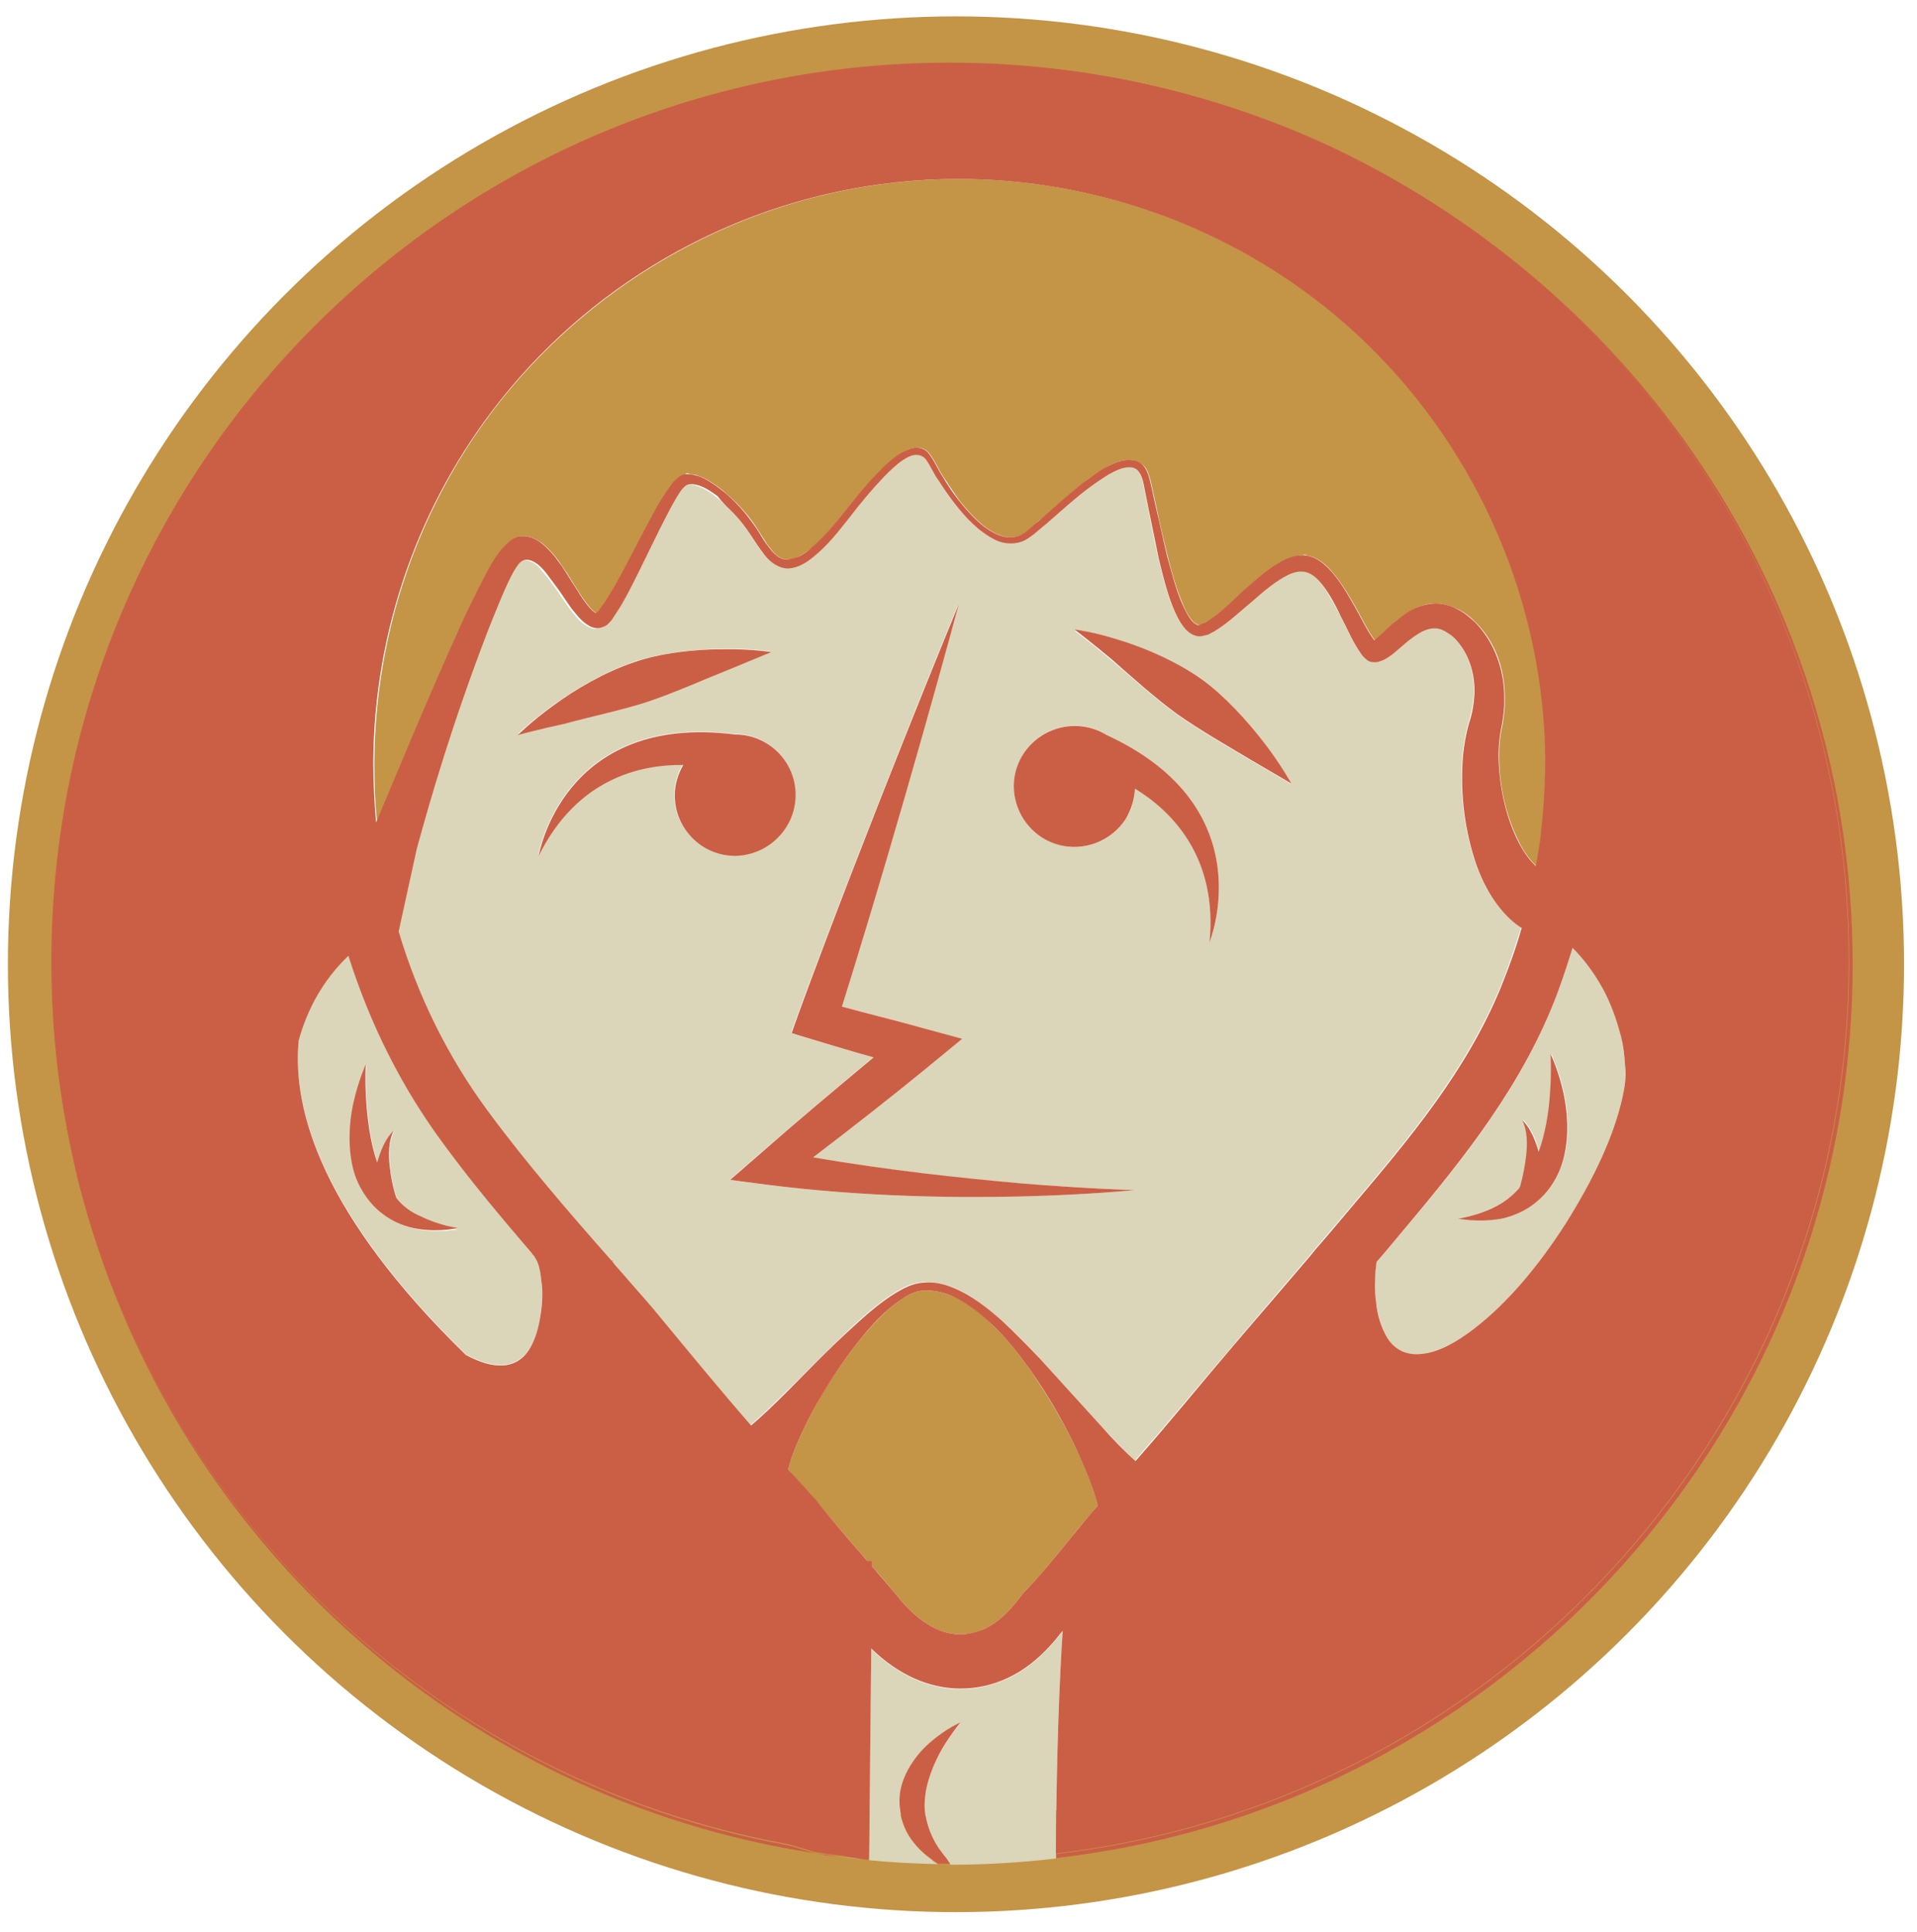
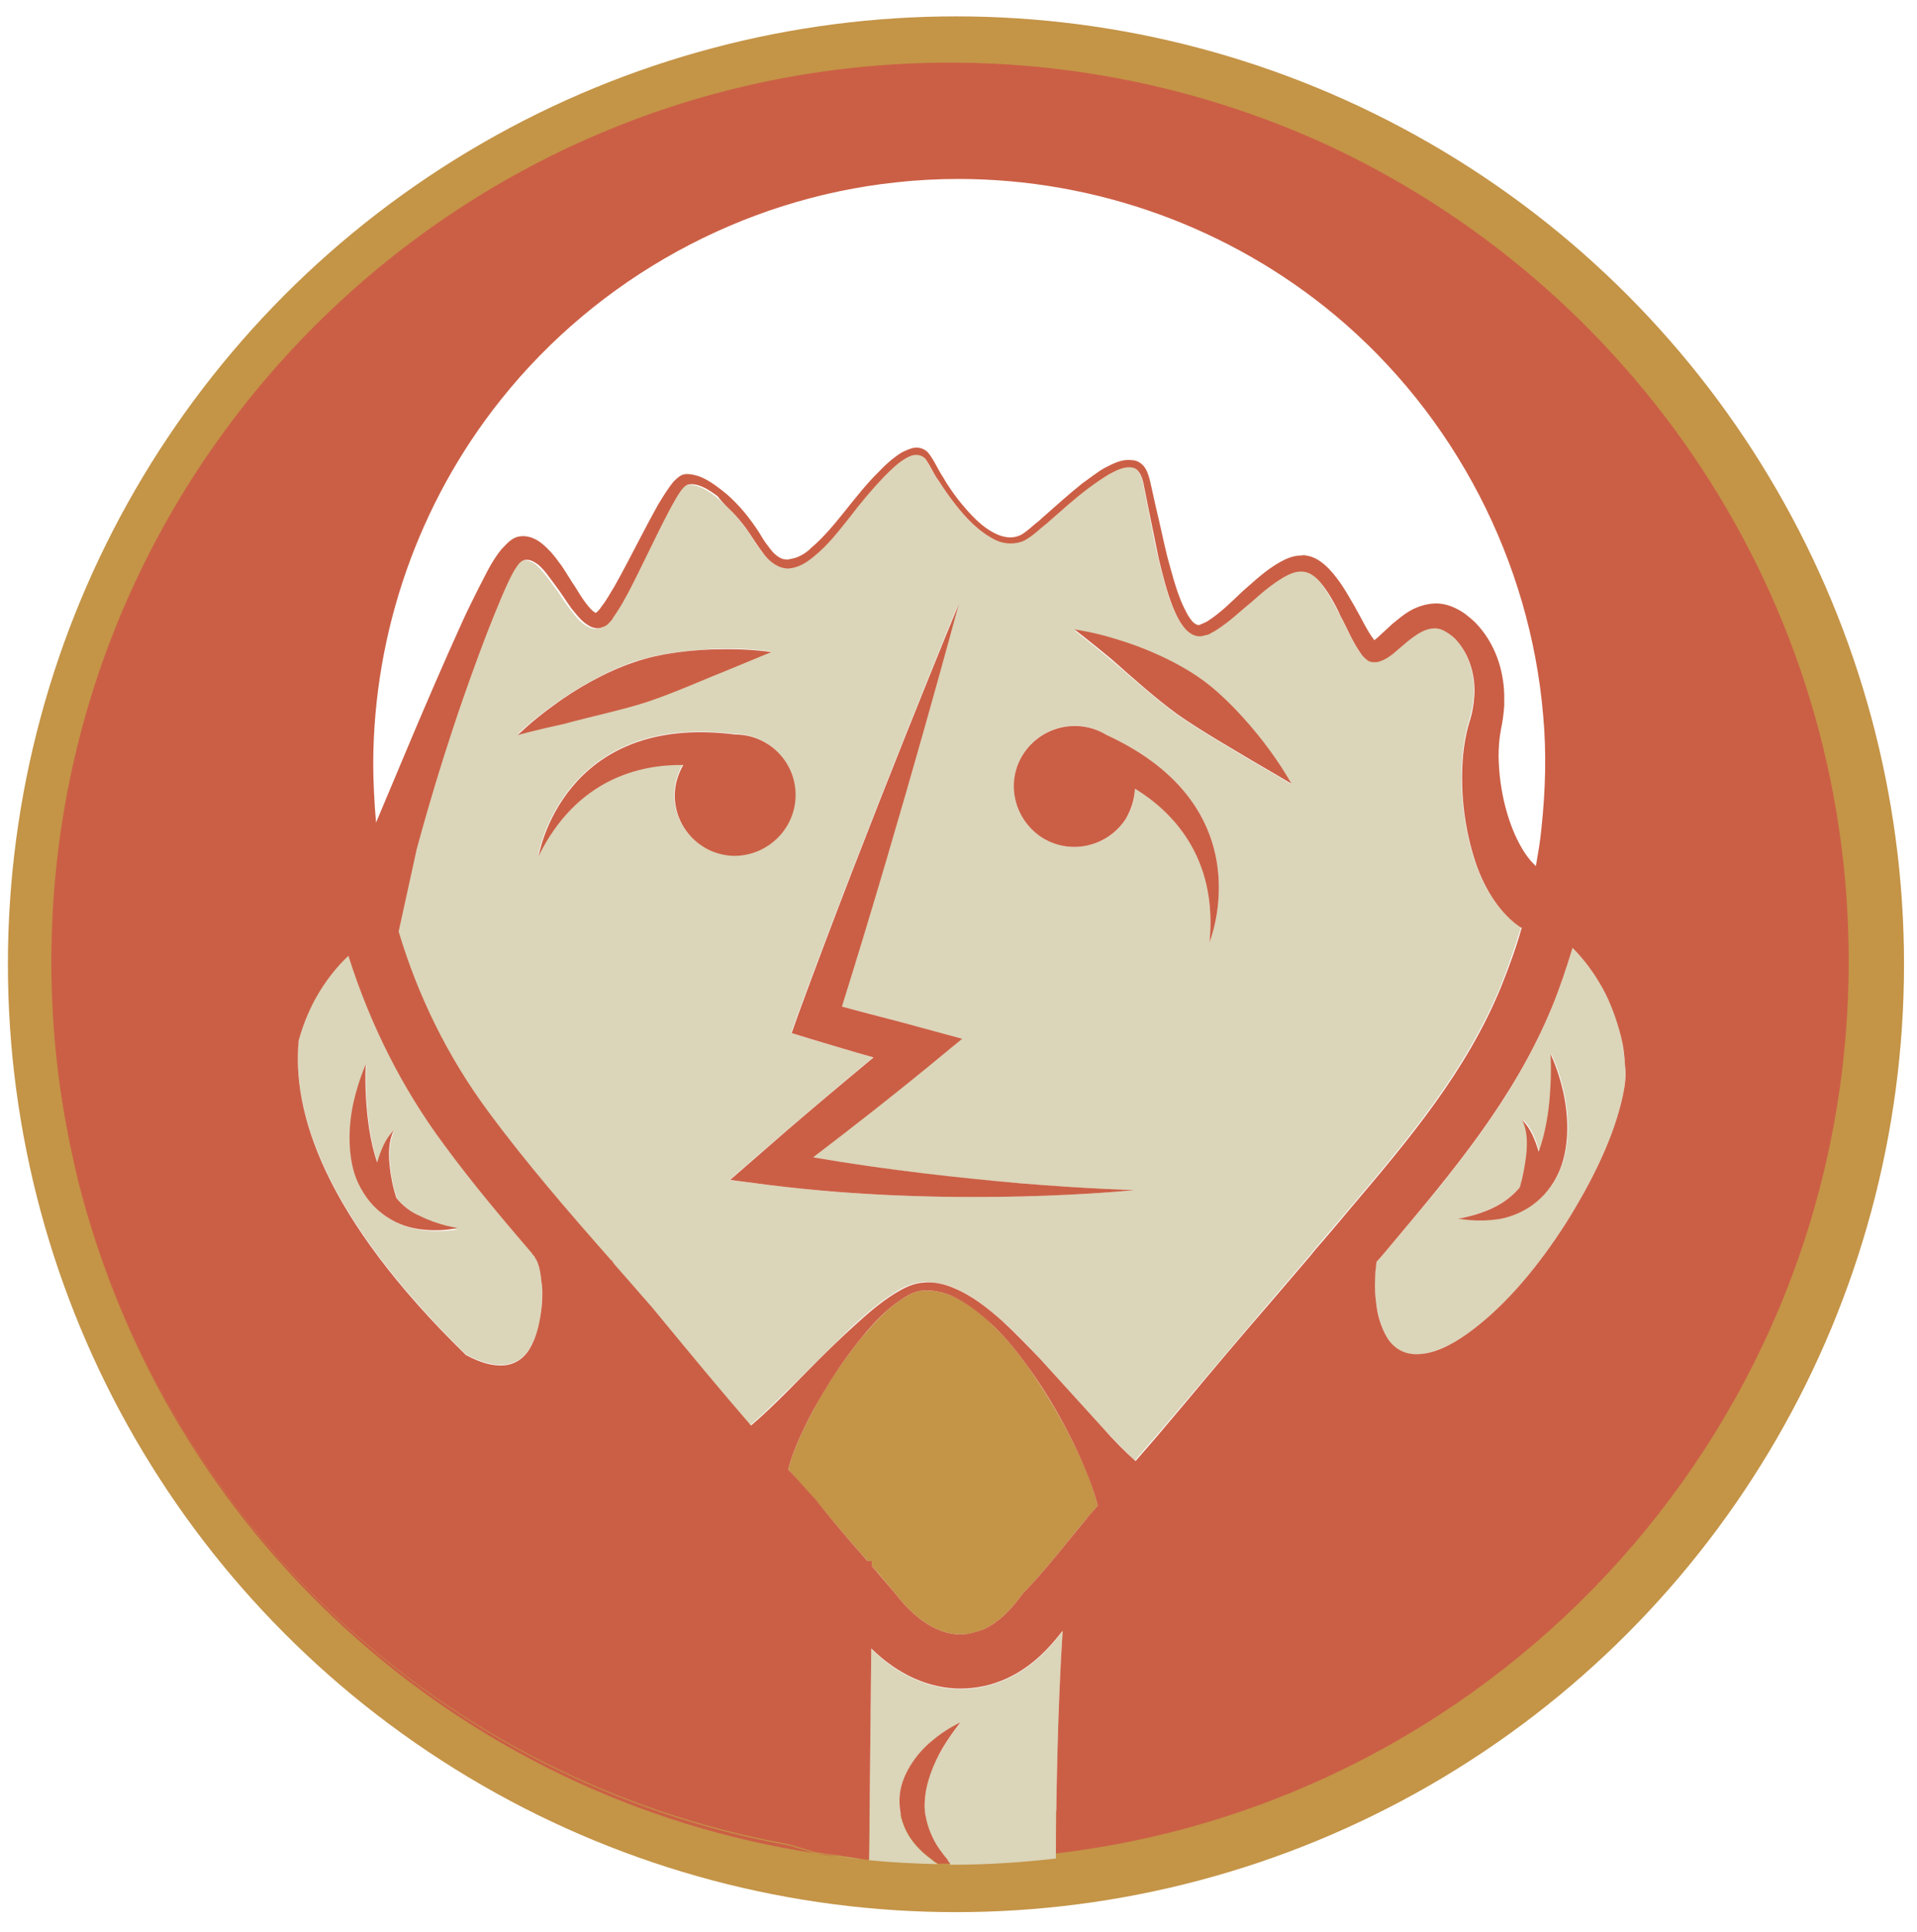
<svg xmlns="http://www.w3.org/2000/svg" version="1.1" id="Layer_1" x="0px" y="0px" viewBox="0 0 339.5 342.2" style="enable-background:new 0 0 339.5 342.2;" xml:space="preserve">
  <style type="text/css">
	.st0{fill:none;stroke:#C49447;stroke-width:17;stroke-miterlimit:10;}
	.st1{fill:#CB5F45;}
	.st2{fill:#DBD5B9;}
	.st3{fill:#C49447;}
</style>
  <circle class="st0" cx="169.3" cy="170.8" r="159.4" />
  <g>
    <path class="st1" d="M13.5,207.5c-0.1-0.3-0.2-0.6-0.2-0.9C13.3,206.9,13.4,207.2,13.5,207.5z" />
-     <path class="st1" d="M327.5,170.3c0,81.6-61.4,148.8-140.4,158.1c0,0.2,0,0.5,0,0.7c79.4-9.1,141-76.5,141-158.3   c0-64.7-38.6-120.4-94-145.4C289.2,50.4,327.5,105.9,327.5,170.3z" />
    <path class="st1" d="M14,209.6c15.5,61.7,66.8,109.1,130.6,118.7c-1.8-0.4-3.5-1.1-5.3-1.5C78.2,315.6,29.2,269.3,14,209.6z" />
    <path class="st2" d="M212.4,110.7c-0.3-0.1-0.7-0.2-1-0.4C211.8,110.6,212.1,110.7,212.4,110.7z" />
    <path class="st2" d="M143.4,97.5c0.1-0.1,0.2-0.2,0.3-0.3c-1.1,0.9-2,1.4-2.7,1.7C141.8,98.6,142.6,98,143.4,97.5z" />
    <path class="st2" d="M230.5,98.4c0.3,0,0.6,0,0.9,0C231.3,98.2,230.9,98.2,230.5,98.4z" />
    <path class="st2" d="M121.3,84.1c0.3-0.1,0.6-0.1,0.9,0C121.7,83.8,121.4,83.8,121.3,84.1z" />
    <path class="st2" d="M183.3,93c-0.9,0.7-1.7,1.3-2.3,1.8C181.8,94.3,182.6,93.7,183.3,93z" />
    <path class="st2" d="M136.4,97.1c-0.1-0.2-0.3-0.5-0.6-0.8C136,96.6,136.2,96.9,136.4,97.1z" />
    <path class="st2" d="M139.7,99.2c-0.4-0.1-0.7-0.1-1-0.1C139,99.1,139.3,99.2,139.7,99.2z" />
    <path class="st2" d="M150.9,235c2.3-2.1,4.6-4.2,7.5-6c1.4-0.9,3.1-1.8,5-1.9c1.9-0.1,3.7,0.3,5.3,0.9c3.4,1.4,6.1,3.6,8.6,5.8   c2.5,2.2,4.7,4.5,6.8,6.8l10.9,12c2.3,2.5,4.3,4.5,6,6.1c2-2.4,4.1-4.7,6.1-7.1l2.7-3.2c5-5.9,10.1-11.9,15.1-17.8   c2.4-2.8,4.7-5.5,7.1-8.3l0.8-1c2.1-2.5,4.2-4.9,6.3-7.4c10.5-12.4,20.4-24.2,26.6-39.1c1.4-3.5,2.6-7,3.7-10.6   c-0.1-0.1-0.2-0.1-0.3-0.1c-3.3-2.2-6.2-6.4-7.9-11.5c-1.7-5.2-2.8-11.5-2.2-18.9c0.2-1.9,0.5-3.8,1.1-5.8c0.5-1.6,0.8-3.2,0.9-4.8   c0.2-3.3-0.7-6.9-3-9.6c-0.6-0.6-1.2-1.2-1.9-1.6c-0.6-0.4-1.3-0.7-2.1-0.7c-0.8,0-1.5,0.2-2.3,0.6c-0.8,0.4-1.7,1-2.5,1.7   l-2.7,2.3c-0.6,0.4-1,0.8-2.1,1.2l-0.3,0.1c-0.3,0.1-0.6,0.1-0.9,0.1c-0.5-0.1-0.9-0.3-1.2-0.4c-0.5-0.4-0.8-0.7-1-1   c-1.7-2.4-2.5-4.6-3.7-6.8c-1.1-2.2-2.4-4.5-3.7-6.1c-0.7-0.8-1.5-1.5-2.6-1.7c-1-0.2-2.1,0.2-3.1,0.6c-2,1-4.2,2.8-6.2,4.6   c-2.1,1.8-4.1,3.8-6.7,5.3c-0.3,0.2-0.7,0.4-1.1,0.6c-0.5,0.2-0.6,0.3-1.3,0.3c-1.2,0.1-2.1-0.6-2.7-1.2c-1.2-1.3-1.7-2.7-2.3-4   c-1.1-2.8-1.8-5.7-2.5-8.6c-0.7-2.9-1.2-5.8-1.8-8.8l-0.9-4.5c-0.3-1.4-0.9-2.7-2.1-2.8c-1.2-0.1-2.7,0.5-4,1.2   c-1.3,0.8-2.6,1.6-3.8,2.6c-2.5,1.9-4.8,4-7.2,6.1c-1.3,1-2.3,2.2-3.9,3c-1.6,0.8-3.6,0.7-5.1,0c-3.1-1.4-5.4-4-7.4-6.6   c-1-1.3-1.9-2.7-2.8-4c-0.9-1.2-1.4-2.7-2.3-3.8c-0.5-0.6-1.3-0.8-2-0.7c-0.7,0.1-1.4,0.5-2,0.9c-1.2,0.8-2.3,1.8-3.3,2.9   c-2.2,2.2-4.2,4.7-6.1,7.2c-1.9,2.5-3.8,4.9-6.4,7c-1.3,1.1-2.8,2-4.5,2.1c-1.7,0.1-3.2-1.1-4.2-2.4c-1.1-1.3-1.9-2.7-2.7-3.9   c-0.8-1.2-1.8-2.3-2.7-3.4c-1-1-2.1-2.1-3.1-2.9c-1-0.8-2.1-1.5-3.3-1.9c-0.6-0.2-1.2-0.3-1.8-0.2c-0.6,0.1-1.1,0.6-1.4,1.1   c-0.7,1-1.3,2-1.9,3.2c-2.6,4.9-4.9,10-7.4,14.8c-0.6,1.2-1.3,2.4-2.1,3.6l-0.6,0.9c-0.3,0.3-0.5,0.6-0.7,0.9   c-0.3,0.4-0.8,0.8-1.5,0.9c-0.7,0.2-1.4,0-1.8-0.2c-1.8-0.9-2.4-2.1-3.3-3.1c-0.8-1.1-1.5-2.1-2.2-3.2l-1.1-1.5l-0.9-1.2   c-0.6-0.7-1.1-1.4-1.8-2c-0.6-0.5-1.5-1-2.4-0.8c-0.9,0.2-1.3,1.1-1.8,1.8c-1.4,2.4-3.4,7.2-4.8,11c-6,15.9-9.9,29.2-12.5,38.4   l-3.2,14.6c3.4,11.4,8.8,22.2,15.8,31.8c6.7,9.1,14.4,17.9,21.9,26.5l0.3,0c-0.1,0-0.1,0.1-0.2,0.1c0.3,0.4,0.6,0.7,0.9,1.1   c2.1,2.4,4.2,4.7,6.2,7.1c6.5,8,12.2,14.8,17.5,20.9c1.9-1.6,4-3.6,6.4-6C142.7,243.2,146.5,239.2,150.9,235z M198.3,113.5   c4.6,1.4,10.3,3.9,14.6,7c3.9,2.8,8,7.3,11,11.2c3,3.9,4.8,7.2,4.8,7.2l-7-4.1c-4-2.4-9.1-5.3-13.2-8.2c-3.6-2.6-8-6.5-11.6-9.6   c-3.7-3.1-6.6-5.3-6.6-5.3C190.2,111.6,193.7,112,198.3,113.5z M181.2,133.6c3.1-5,9.8-6.6,14.8-3.4c28,12.9,18.2,36.7,18.2,36.7   c1.5-15.2-6.7-23.3-13.2-27.2c-0.1,1.8-0.5,3.7-1.6,5.3c-3.1,5-9.8,6.5-14.8,3.4C179.6,145.2,178,138.6,181.2,133.6z M98.1,124.8   c3.9-2.8,9.2-5.9,14.2-7.6c4.5-1.5,10.6-2.2,15.6-2.3c5-0.1,8.7,0.5,8.7,0.5l-7.5,3.1c-4.3,1.8-9.6,4.1-14.4,5.7   c-4.3,1.4-10,2.6-14.7,3.8c-4.7,1.1-8.3,2-8.3,2C91.7,130,94.2,127.6,98.1,124.8z M119.4,140.8c0-2,0.6-3.8,1.5-5.4   c-7.6-0.1-18.8,2.4-25.6,16.1c0,0,4.3-25.4,34.8-21.5c5.9,0,10.7,4.8,10.7,10.7c0,5.9-4.8,10.7-10.7,10.7   C124.2,151.5,119.4,146.7,119.4,140.8z M136.1,209.9l-6.9-0.9l5.4-4.7c6.6-5.7,13.4-11.5,20-17c-3.5-1-7.1-2.1-10.9-3.2l-3.6-1.1   l1.2-3.4c12.4-33.7,28.4-72.6,28.4-72.6s-9.6,36.1-20.7,71.3c4.9,1.2,9.7,2.5,14.3,3.8l7,1.9l-5.6,4.6l-0.6,0.5   c-6.1,5-13.1,10.4-20.2,15.9c13.3,2.3,26.4,3.8,36.7,4.6c12,1,20.2,1.2,20.2,1.2C200.9,210.8,169.8,214.1,136.1,209.9z" />
    <path class="st2" d="M243.8,223.5c-0.1,0.5-0.2,1-0.2,1.6c-0.2,1.5-0.2,3.4,0.1,5.5c0.3,2.1,0.8,4.4,2,6.4c1.2,2,3.2,3.3,6.2,2.8   c3-0.4,6.2-2.2,9.1-4.4c6-4.6,11.5-11.2,16.3-18.7c4.7-7.5,8.5-15.2,10.1-22.6c0.4-1.9,0.5-3.5,0.4-5.3c-0.1-1.8-0.4-3.5-0.7-5.1   c-0.7-3.2-1.9-6.1-3.2-8.5c-1.7-3.1-3.6-5.5-5.4-7.3c-1.1,3.6-2.3,7.1-3.7,10.6c-6.7,16.3-17.6,29.2-28.1,41.6   C245.7,221.3,244.8,222.4,243.8,223.5z M264.6,213.8c1.7-0.8,3.3-2,4.6-3.5c0.1-0.1,0.1-0.1,0.1-0.2c0.5-1.8,0.9-3.8,1.1-5.7   c0.2-2,0.2-4.1-0.7-6.1c1.5,1.4,2.3,3.5,2.9,5.6c1-3,1.8-6.9,2-10.3c0.3-3.9,0.1-7,0.1-7s1.3,2.6,2.2,6.5c0.9,3.9,1.3,9.3-0.5,13.9   c-0.8,2-2.2,4.2-4.2,5.8c-2,1.6-4.3,2.6-6.4,3c-4.2,0.8-7.3-0.1-7.3,0C258.4,215.8,261.3,215.4,264.6,213.8z" />
    <path class="st2" d="M188.2,289c-0.1,0.1-0.1,0.1-0.2,0.2c-3.1,4-6.2,6.6-9.7,8.2c-2.7,1.2-5.5,1.8-8.2,1.8   c-5.6,0-11.1-2.5-15.8-7.1l-0.3,29.6l-0.1,7.2l0,0.6c4,0.4,8.1,0.6,12.2,0.7c-0.3-0.2-0.7-0.4-1-0.7c0,0-0.1,0-0.1-0.1   c-1.4-1-2.9-2.4-4.1-4.3c-1.1-1.9-1.8-4.2-1.6-6.4c0.1-4,3-8,5.7-10.2c2.7-2.3,5.1-3.3,5.1-3.3c0,0-1.6,1.8-3.2,4.6   c-1.7,2.7-3.1,6.3-3.1,9.2c-0.3,2.5,0.7,6,2.6,8.7c0.5,0.7,0.9,1.3,1.4,1.9c0.2,0.2,0.4,0.5,0.5,0.7c0.1,0,0.2,0,0.3,0   c6.2,0,12.4-0.4,18.4-1.1c0-0.2,0-0.5,0-0.7C187.1,309.7,187.7,296.5,188.2,289z" />
    <path class="st2" d="M152.7,329.3l-4.4-0.5C149.8,329,151.2,329.2,152.7,329.3z" />
    <path class="st2" d="M94.7,222.6c-0.1-0.1-0.2-0.2-0.2-0.3c-0.2-0.2-0.4-0.3-0.5-0.3l0.3,0c-5.4-6.3-10.8-12.7-15.7-19.4   c-7.5-10.1-13.1-21.5-16.9-33.4c-2,1.9-4.1,4.4-6,7.9c-1.1,2.1-2.1,4.5-2.8,7.1c-1.2,12.6,4.4,31,29.6,55.7   c1.7,0.9,3.5,1.6,5.1,1.8c3,0.4,5-0.9,6.2-2.9c1.2-2,1.8-4.3,2-6.4c0.3-2.1,0.2-4,0.1-5.5C95.7,224.8,95.2,223.4,94.7,222.6z    M74.2,217.8c-2-0.3-4.4-1.2-6.5-2.8c-2.1-1.6-3.6-3.9-4.5-6.1c-1.7-4.1-1.4-9.5-0.5-13.5c0.9-4.1,2.2-6.8,2.2-6.8   c-0.1-0.1-0.5,10.3,2,17.4c0.6-2,1.4-4.2,2.9-5.6c-0.9,1.9-0.9,4-0.7,6.1c0.2,2,0.6,4,1.2,5.8c1.2,1.4,2.7,2.6,4.4,3.5   c3.4,1.7,6.6,2,6.6,2.1C81.1,217.6,78.3,218.5,74.2,217.8z" />
-     <path class="st3" d="M81.9,110.3c0.9-2,1.9-4,2.9-6l1.7-3.3c0.7-1.3,1.5-2.6,2.4-3.7c0.9-1,1.8-2.1,3.3-2.3   c1.5-0.2,2.8,0.5,3.9,1.3c1.1,0.9,2.1,2,3,3.3c0.4,0.6,0.9,1.3,1.3,1.9l1,1.6c0.7,1.1,1.3,2.1,2,3.1c0.7,1,1.5,2,2.1,2.3l0.1,0.1   c0,0,0,0,0.1-0.1c0.3-0.3,0.4-0.5,0.6-0.6l0.5-0.7c0.7-1,1.4-2.1,2.1-3.3c2.6-4.6,5-9.6,7.8-14.6c0.8-1.3,1.6-2.8,2.7-4   c0.5-0.6,1.1-1.1,2-1.3c0.1-0.3,0.4-0.2,0.9,0c0.5,0,1,0.1,1.4,0.3c1.5,0.5,2.9,1.5,4.2,2.5c1.2,1,2.3,2,3.3,3.1   c1,1.1,2,2.3,2.8,3.6c0.7,1,1.2,1.9,1.8,2.8c0.3,0.4,0.5,0.7,0.6,0.8c0.6,0.8,1.3,1.6,2.3,1.9c0.3,0.1,0.7,0.1,1,0.1   c0.4,0,0.9-0.1,1.3-0.3c0.7-0.3,1.6-0.8,2.7-1.7c4.3-3.7,7.6-9.3,12.1-13.6c1.2-1.2,2.5-2.4,3.9-3.3c0.7-0.4,1.5-0.8,2.4-0.9   c0.9-0.1,1.7,0.2,2.3,0.8c1.1,1.3,1.7,2.9,2.7,4.4c0.9,1.4,1.8,2.7,2.7,4c2,2.5,4.2,5,7,6.2c1.4,0.6,2.9,0.7,4.2,0   c0.7-0.5,1.5-1.1,2.3-1.8c0.4-0.4,0.8-0.8,1.3-1.1c2.4-2.1,4.7-4.2,7.2-6.2c1.3-1,2.5-1.9,3.9-2.7c1.4-0.8,2.9-1.6,4.8-1.4   c0.9,0.1,1.9,0.7,2.4,1.4c0.5,0.8,0.7,1.6,0.9,2.4l1,4.5c0.6,3,1.3,5.9,2,8.7c0.7,2.9,1.5,5.7,2.6,8.3c0.5,1.3,1.2,2.6,2,3.4   c0,0,0.1,0.1,0.1,0.1c0.3,0.2,0.7,0.4,1,0.4c0.1,0,0.6-0.1,0.7-0.3c0.2-0.1,0.5-0.3,0.8-0.4c2.2-1.4,4.2-3.4,6.2-5.3   c2.1-1.9,4-3.7,6.7-5.2c1.1-0.6,2.4-1,3.6-1.1c0.4-0.2,0.8-0.2,0.9,0c1.6,0.2,2.9,1.2,4,2.3c2.1,2.3,3.3,4.5,4.6,6.7   c1.2,2.1,2.3,4.5,3.5,6c0.2-0.1,0.4-0.3,0.6-0.5l2.6-2.4c0.9-0.8,1.9-1.6,3.1-2.3c1.2-0.7,2.7-1.3,4.2-1.3c1.5-0.1,2.9,0.4,4.2,1   c1.2,0.6,2.1,1.3,3,2.2c0.1,0.1,0.1,0.1,0.2,0.2c3.6,3.6,5,8.4,5.1,12.8c0,0.6,0,1.3,0,1.9c-0.1,1.5-0.3,3-0.6,4.3   c-0.3,1.5-0.4,3.1-0.4,4.7c0,6.2,1.7,11.6,3.6,15.3c0.9,1.8,2,3.2,3,4.1c0.4-2.2,0.7-4.5,1-6.8c0.7-6.6,0.8-13.2,0.3-19.8   c-2.3-27.4-15.7-53.3-36.9-71c-18.6-15.5-42.3-24.1-66.7-24.1c-3.7,0-7.3,0.2-11,0.6c-27.3,2.9-52.8,17-70,38.5   c-14.6,18.3-22.4,41.1-22.5,64.3c0,3.5,0.1,7.1,0.5,10.6C70.4,137,75.3,124.9,81.9,110.3z" />
    <path class="st3" d="M153,275.8c0.2,0.2,0.4,0.4,0.6,0.7h0.8l0,0.9c1.7,1.9,3.4,3.9,5,5.9c1.9,2.3,5.8,6.2,10.7,6.2   c1.4,0,2.8-0.3,4.3-1c2.1-1,4.2-2.8,6.4-5.8l0.4-0.5c3-3.1,5.8-6.5,8.6-10c1.5-1.9,3.1-3.7,4.6-5.5c-0.6-2.6-1.9-6.3-4.1-10.7   c-2-4.1-4.7-8.8-8.1-13.7c-1.7-2.4-3.7-4.9-6-7.2c-2.3-2.3-4.9-4.5-8-5.7c-1.5-0.6-3.2-0.9-4.7-0.8c-1.6,0.1-2.9,0.9-4.2,1.8   c-2.6,1.8-4.7,4.2-6.6,6.4c-3.8,4.6-6.7,9.2-8.8,13.2c-2.2,4.2-3.7,7.7-4.3,10.3c1.7,2,3.4,3.9,5.1,5.7l0.2,0.3   C147.5,269.5,150.3,272.7,153,275.8z" />
    <path class="st1" d="M148.3,328.8c-1.2-0.2-2.5-0.3-3.7-0.5c0.5,0.1,1,0.2,1.5,0.3c0,0,0,0,0,0L148.3,328.8z" />
    <path class="st1" d="M168.6,11.3c23.3,0,45.5,5,65.4,14c-20.1-9.1-42.3-14.2-65.8-14.2C80.4,11.1,9.1,82.4,9.1,170.3   c0,12.5,1.4,24.6,4.2,36.2c-2.6-11.5-4-23.5-4-35.8C9.2,82.7,80.6,11.3,168.6,11.3z" />
    <path class="st1" d="M153.9,329.5L153.9,329.5c-0.4-0.1-0.8-0.1-1.2-0.1L153.9,329.5z" />
    <path class="st1" d="M14,209.6c-0.2-0.7-0.3-1.4-0.5-2.1C13.7,208.2,13.8,208.9,14,209.6z" />
    <path class="st1" d="M152.7,329.3c0.4,0,0.8,0.1,1.2,0.1l0-0.6l0.1-7.2l0.3-29.6c4.7,4.6,10.2,7.1,15.8,7.1c2.8,0,5.6-0.6,8.2-1.8   c3.5-1.6,6.6-4.2,9.7-8.2c0.1-0.1,0.1-0.1,0.2-0.2c-0.5,7.5-1.1,20.8-1.2,39.4c79.1-9.3,140.4-76.5,140.4-158.1   c0-64.4-38.3-119.9-93.4-145c-20-9-42.1-14-65.4-14c-88,0-159.4,71.4-159.4,159.4c0,12.3,1.4,24.3,4,35.8c0.1,0.3,0.1,0.6,0.2,0.9   c0.2,0.7,0.3,1.4,0.5,2.1c15.2,59.7,64.1,106,125.4,117.2c1.8,0.4,3.5,1.1,5.3,1.5c1.2,0.2,2.5,0.4,3.7,0.5L152.7,329.3z    M278.5,167.9c1.8,1.8,3.7,4.2,5.4,7.3c1.3,2.4,2.4,5.3,3.2,8.5c0.4,1.6,0.6,3.3,0.7,5.1c0.2,1.8,0,3.4-0.4,5.3   c-1.6,7.4-5.4,15.1-10.1,22.6c-4.8,7.5-10.3,14.1-16.3,18.7c-3,2.3-6.2,4.1-9.1,4.4c-3,0.4-5-0.9-6.2-2.8c-1.2-2-1.8-4.3-2-6.4   c-0.3-2.1-0.2-4-0.1-5.5c0.1-0.6,0.1-1.1,0.2-1.6c1-1.1,1.9-2.2,2.9-3.4c10.5-12.5,21.4-25.4,28.1-41.6   C276.2,175.1,277.4,171.5,278.5,167.9z M88.7,70.8c17.2-21.6,42.7-35.6,70-38.5c3.6-0.4,7.3-0.6,11-0.6c24.4,0,48.1,8.6,66.7,24.1   c21.2,17.7,34.6,43.6,36.9,71c0.6,6.6,0.4,13.2-0.3,19.8c-0.2,2.3-0.6,4.5-1,6.8c-1-0.9-2-2.2-3-4.1c-1.9-3.6-3.5-9.1-3.6-15.3   c0-1.5,0.1-3.1,0.4-4.7c0.3-1.4,0.5-2.8,0.6-4.3c0-0.6,0-1.3,0-1.9c-0.1-4.4-1.6-9.2-5.1-12.8c-0.1-0.1-0.1-0.1-0.2-0.2   c-0.9-0.8-1.8-1.6-3-2.2c-1.3-0.7-2.8-1.1-4.2-1c-1.5,0.1-3,0.6-4.2,1.3c-1.2,0.7-2.1,1.5-3.1,2.3l-2.6,2.4   c-0.2,0.2-0.4,0.3-0.6,0.5c-1.2-1.5-2.3-3.9-3.5-6c-1.3-2.2-2.5-4.5-4.6-6.7c-1.1-1.1-2.4-2.1-4-2.3c-0.3,0-0.6-0.1-0.9,0   c-1.3,0-2.5,0.5-3.6,1.1c-2.7,1.5-4.6,3.4-6.7,5.2c-2,1.9-4,3.9-6.2,5.3c-0.3,0.2-0.6,0.3-0.8,0.4c-0.2,0.1-0.7,0.3-0.7,0.3   c-0.3,0.1-0.6-0.1-1-0.4c0,0-0.1-0.1-0.1-0.1c-0.8-0.8-1.4-2.1-2-3.4c-1.1-2.6-1.8-5.4-2.6-8.3c-0.7-2.9-1.3-5.8-2-8.7l-1-4.5   c-0.2-0.8-0.4-1.6-0.9-2.4c-0.5-0.8-1.4-1.4-2.4-1.4c-1.9-0.2-3.4,0.7-4.8,1.4c-1.4,0.8-2.6,1.8-3.9,2.7c-2.5,2-4.8,4.1-7.2,6.2   c-0.4,0.4-0.8,0.7-1.3,1.1c-0.8,0.7-1.6,1.4-2.3,1.8c-1.3,0.7-2.8,0.6-4.2,0c-2.8-1.2-5-3.7-7-6.2c-1-1.3-1.9-2.6-2.7-4   c-1-1.5-1.6-3.1-2.7-4.4c-0.6-0.6-1.5-0.9-2.3-0.8c-0.8,0.1-1.6,0.5-2.4,0.9c-1.4,0.9-2.8,2.1-3.9,3.3c-4.5,4.4-7.7,9.9-12.1,13.6   c-0.1,0.1-0.2,0.2-0.3,0.3c-0.7,0.6-1.5,1.1-2.4,1.4c-0.4,0.1-0.8,0.2-1.3,0.3c-0.4,0-0.7,0-1-0.1c-0.9-0.3-1.7-1.1-2.3-1.9   c-0.2-0.3-0.4-0.5-0.6-0.8c-0.6-0.8-1.1-1.8-1.8-2.8c-0.9-1.3-1.8-2.5-2.8-3.6c-1-1.1-2.1-2.2-3.3-3.1c-1.3-1-2.7-2-4.2-2.5   c-0.5-0.1-1-0.3-1.4-0.3c-0.3,0-0.6,0-0.9,0c-0.8,0.1-1.4,0.7-2,1.3c-1,1.2-1.9,2.7-2.7,4c-2.8,5-5.2,10-7.8,14.6   c-0.7,1.1-1.3,2.3-2.1,3.3l-0.5,0.7c-0.2,0.2-0.3,0.4-0.6,0.6c0,0-0.1,0-0.1,0.1l-0.1-0.1c-0.6-0.3-1.4-1.3-2.1-2.3   c-0.7-1-1.3-2.1-2-3.1l-1-1.6c-0.4-0.6-0.8-1.3-1.3-1.9c-0.9-1.3-1.9-2.4-3-3.3c-1.1-0.9-2.5-1.5-3.9-1.3c-1.5,0.2-2.3,1.3-3.3,2.3   c-0.9,1.1-1.7,2.4-2.4,3.7l-1.7,3.3c-1,2-2,4-2.9,6c-6.6,14.6-11.5,26.7-15.2,35.4c-0.3-3.5-0.5-7.1-0.5-10.6   C66.2,111.9,74.1,89.1,88.7,70.8z M95.8,232.5c-0.3,2.1-0.8,4.4-2,6.4c-1.2,2-3.2,3.3-6.2,2.9c-1.7-0.2-3.4-0.9-5.1-1.8   c-25.3-24.7-30.8-43.2-29.6-55.7c0.7-2.6,1.7-5,2.8-7.1c1.9-3.5,4-6,6-7.9c3.8,12,9.4,23.3,16.9,33.4c4.9,6.7,10.3,13.1,15.7,19.4   l-0.3,0c0.2,0,0.4,0.1,0.5,0.3c0.1,0.1,0.2,0.2,0.2,0.3c0.6,0.8,1,2.2,1.2,4.4C96.1,228.5,96.1,230.4,95.8,232.5z M139.4,246.5   c-2.4,2.4-4.6,4.5-6.4,6c-5.3-6.1-10.9-12.9-17.5-20.9c-2.1-2.4-4.1-4.7-6.2-7.1c-0.3-0.3-0.6-0.7-0.9-1.1c0.1,0,0.1-0.1,0.2-0.1   l-0.3,0c-7.5-8.5-15.2-17.4-21.9-26.5c-7.1-9.6-12.4-20.4-15.8-31.8l3.2-14.6c2.5-9.2,6.4-22.5,12.5-38.4c1.5-3.8,3.4-8.6,4.8-11   c0.5-0.7,0.9-1.6,1.8-1.8c0.9-0.2,1.7,0.3,2.4,0.8c0.7,0.6,1.3,1.3,1.8,2l0.9,1.2l1.1,1.5c0.7,1,1.4,2.1,2.2,3.2   c0.9,1,1.6,2.2,3.3,3.1c0.5,0.2,1.1,0.4,1.8,0.2c0.7-0.2,1.2-0.5,1.5-0.9c0.2-0.2,0.5-0.5,0.7-0.9l0.6-0.9c0.8-1.2,1.4-2.3,2.1-3.6   c2.5-4.8,4.8-9.9,7.4-14.8c0.6-1.1,1.2-2.2,1.9-3.2c0.4-0.5,0.8-1,1.4-1.1c0.6-0.1,1.2,0,1.8,0.2c1.2,0.4,2.2,1.1,3.3,1.9   C127.9,89,129,90,130,91c1,1.1,1.9,2.2,2.7,3.4c0.8,1.2,1.6,2.5,2.7,3.9c1,1.3,2.5,2.4,4.2,2.4c1.7-0.1,3.2-1,4.5-2.1   c2.6-2.1,4.4-4.5,6.4-7c1.9-2.5,3.9-4.9,6.1-7.2c1.1-1.1,2.1-2.1,3.3-2.9c0.6-0.4,1.3-0.8,2-0.9c0.7-0.1,1.5,0.1,2,0.7   c0.9,1.2,1.4,2.6,2.3,3.8c0.9,1.4,1.8,2.7,2.8,4c2,2.6,4.3,5.1,7.4,6.6c1.5,0.7,3.5,0.8,5.1,0c1.6-0.9,2.6-2,3.9-3   c2.4-2.1,4.7-4.2,7.2-6.1c1.2-0.9,2.5-1.8,3.8-2.6c1.3-0.7,2.7-1.4,4-1.2c1.2,0.1,1.8,1.4,2.1,2.8l0.9,4.5c0.6,3,1.2,5.9,1.8,8.8   c0.7,2.9,1.4,5.8,2.5,8.6c0.6,1.4,1.2,2.8,2.3,4c0.6,0.6,1.5,1.3,2.7,1.2c0.6-0.1,0.8-0.2,1.3-0.3c0.4-0.2,0.7-0.4,1.1-0.6   c2.6-1.6,4.6-3.6,6.7-5.3c2-1.8,4.2-3.6,6.2-4.6c1-0.5,2-0.8,3.1-0.6c1,0.2,1.9,0.9,2.6,1.7c1.4,1.6,2.7,3.9,3.7,6.1   c1.2,2.2,2,4.4,3.7,6.8c0.2,0.3,0.5,0.6,1,1c0.2,0.2,0.7,0.4,1.2,0.4c0.3,0,0.6,0,0.9-0.1l0.3-0.1c1.1-0.4,1.5-0.8,2.1-1.2l2.7-2.3   c0.9-0.7,1.7-1.3,2.5-1.7c0.8-0.4,1.5-0.6,2.3-0.6c0.8,0,1.5,0.3,2.1,0.7c0.7,0.4,1.4,1,1.9,1.6c2.3,2.7,3.2,6.3,3,9.6   c-0.1,1.7-0.4,3.3-0.9,4.8c-0.6,2-0.9,3.9-1.1,5.8c-0.6,7.4,0.5,13.7,2.2,18.9c1.7,5.1,4.6,9.3,7.9,11.5c0.1,0.1,0.2,0.1,0.3,0.1   c-1,3.6-2.3,7.1-3.7,10.6c-6.1,14.8-16,26.6-26.6,39.1c-2.1,2.5-4.2,5-6.3,7.4l-0.8,1c-2.4,2.8-4.7,5.5-7.1,8.3   c-5.1,5.9-10.1,11.8-15.1,17.8l-2.7,3.2c-2,2.4-4.1,4.8-6.1,7.1c-1.8-1.6-3.8-3.6-6-6.1l-10.9-12c-2.1-2.2-4.3-4.5-6.8-6.8   c-2.5-2.2-5.2-4.4-8.6-5.8c-1.7-0.7-3.5-1.1-5.3-0.9c-1.9,0.1-3.5,1-5,1.9c-2.9,1.8-5.3,4-7.5,6   C146.5,239.2,142.7,243.2,139.4,246.5z M139.6,260.3c0.6-2.6,2.1-6.1,4.3-10.3c2.2-4,5-8.6,8.8-13.2c1.9-2.3,4-4.6,6.6-6.4   c1.3-0.9,2.6-1.7,4.2-1.8c1.5-0.1,3.2,0.2,4.7,0.8c3.1,1.3,5.7,3.5,8,5.7c2.3,2.3,4.2,4.7,6,7.2c3.5,4.9,6.1,9.6,8.1,13.7   c2.1,4.4,3.5,8.1,4.1,10.7c-1.6,1.8-3.1,3.7-4.6,5.5c-2.9,3.6-5.6,6.9-8.6,10l-0.4,0.5c-2.2,3-4.3,4.8-6.4,5.8   c-1.4,0.6-2.9,1-4.3,1c-4.9,0-8.8-3.9-10.7-6.2c-1.6-2-3.3-3.9-5-5.9l0-0.9h-0.8c-0.2-0.2-0.4-0.5-0.6-0.7   c-2.7-3.1-5.5-6.3-8.1-9.6l-0.2-0.3C143,264.1,141.4,262.2,139.6,260.3z" />
    <path class="st1" d="M200.9,210.8c0,0-8.1-0.2-20.2-1.2c-10.2-0.9-23.4-2.3-36.7-4.6c7.2-5.5,14.1-10.9,20.2-15.9l0.6-0.5l5.6-4.6   l-7-1.9c-4.6-1.3-9.5-2.5-14.3-3.8c11-35.1,20.7-71.3,20.7-71.3s-16.1,39-28.4,72.6l-1.2,3.4l3.6,1.1c3.7,1.1,7.3,2.2,10.9,3.2   c-6.6,5.5-13.4,11.2-20,17l-5.4,4.7l6.9,0.9C169.8,214.1,200.9,210.8,200.9,210.8z" />
    <path class="st1" d="M114.7,124.3c4.8-1.6,10.1-4,14.4-5.7l7.5-3.1c0,0-3.7-0.6-8.7-0.5c-4.9,0-11.1,0.7-15.6,2.3   c-5.1,1.7-10.4,4.8-14.2,7.6c-3.9,2.8-6.4,5.3-6.4,5.3c0,0,3.6-1,8.3-2C104.7,126.9,110.5,125.7,114.7,124.3z" />
    <path class="st1" d="M140.9,140.8c0-5.9-4.8-10.7-10.7-10.7c-30.6-3.9-34.8,21.5-34.8,21.5c6.8-13.7,18-16.2,25.6-16.1   c-0.9,1.6-1.5,3.4-1.5,5.4c0,5.9,4.8,10.7,10.7,10.7C136.1,151.5,140.9,146.7,140.9,140.8z" />
    <path class="st1" d="M208.5,126.5c4.1,2.9,9.2,5.8,13.2,8.2l7,4.1c0,0-1.8-3.3-4.8-7.2c-3-3.9-7.1-8.4-11-11.2   c-4.3-3.1-10-5.6-14.6-7c-4.6-1.5-8.1-1.9-8-1.9c0,0,3,2.3,6.6,5.3C200.5,120,204.9,123.9,208.5,126.5z" />
    <path class="st1" d="M184.6,148.4c5,3.1,11.6,1.6,14.8-3.4c1-1.7,1.5-3.5,1.6-5.3c6.4,3.9,14.7,12,13.2,27.2   c0,0,9.8-23.8-18.2-36.7c-5-3.1-11.6-1.6-14.8,3.4C178,138.6,179.6,145.2,184.6,148.4z" />
    <path class="st1" d="M70.2,212.2c-0.6-1.8-1-3.8-1.2-5.8c-0.2-2-0.2-4.2,0.7-6.1c-1.5,1.4-2.3,3.6-2.9,5.6   c-2.5-7.1-2.1-17.4-2-17.4c0,0-1.3,2.8-2.2,6.8c-0.9,4-1.1,9.4,0.5,13.5c0.9,2.2,2.4,4.5,4.5,6.1c2,1.6,4.4,2.5,6.5,2.8   c4.1,0.6,6.9-0.2,6.9-0.2c0,0-3.2-0.4-6.6-2.1C72.9,214.8,71.3,213.6,70.2,212.2z" />
    <path class="st1" d="M265.7,215.9c2.1-0.4,4.5-1.4,6.4-3c2-1.6,3.4-3.8,4.2-5.8c1.8-4.6,1.4-10,0.5-13.9c-0.9-3.9-2.2-6.5-2.2-6.5   s0.2,3.1-0.1,7c-0.2,3.4-0.9,7.3-2,10.3c-0.6-2-1.4-4.1-2.9-5.6c0.9,1.9,0.9,4.1,0.7,6.1c-0.2,1.9-0.6,3.9-1.1,5.7   c-0.1,0.1-0.1,0.1-0.1,0.2c-1.3,1.5-2.9,2.7-4.6,3.5c-3.3,1.6-6.3,1.9-6.2,2C258.4,215.8,261.4,216.6,265.7,215.9z" />
    <path class="st1" d="M166.4,327.6c-1.9-2.7-2.9-6.2-2.6-8.7c0.1-2.9,1.5-6.5,3.1-9.2c1.6-2.7,3.2-4.6,3.2-4.6c0,0-2.4,1-5.1,3.3   c-2.7,2.2-5.6,6.2-5.7,10.2c-0.1,2.2,0.5,4.6,1.6,6.4c1.1,1.9,2.7,3.3,4.1,4.3c0,0,0.1,0,0.1,0.1c0.3,0.2,0.7,0.5,1,0.7   c0.7,0,1.5,0,2.2,0c-0.2-0.2-0.4-0.4-0.5-0.7C167.4,328.9,166.9,328.3,166.4,327.6z" />
  </g>
</svg>